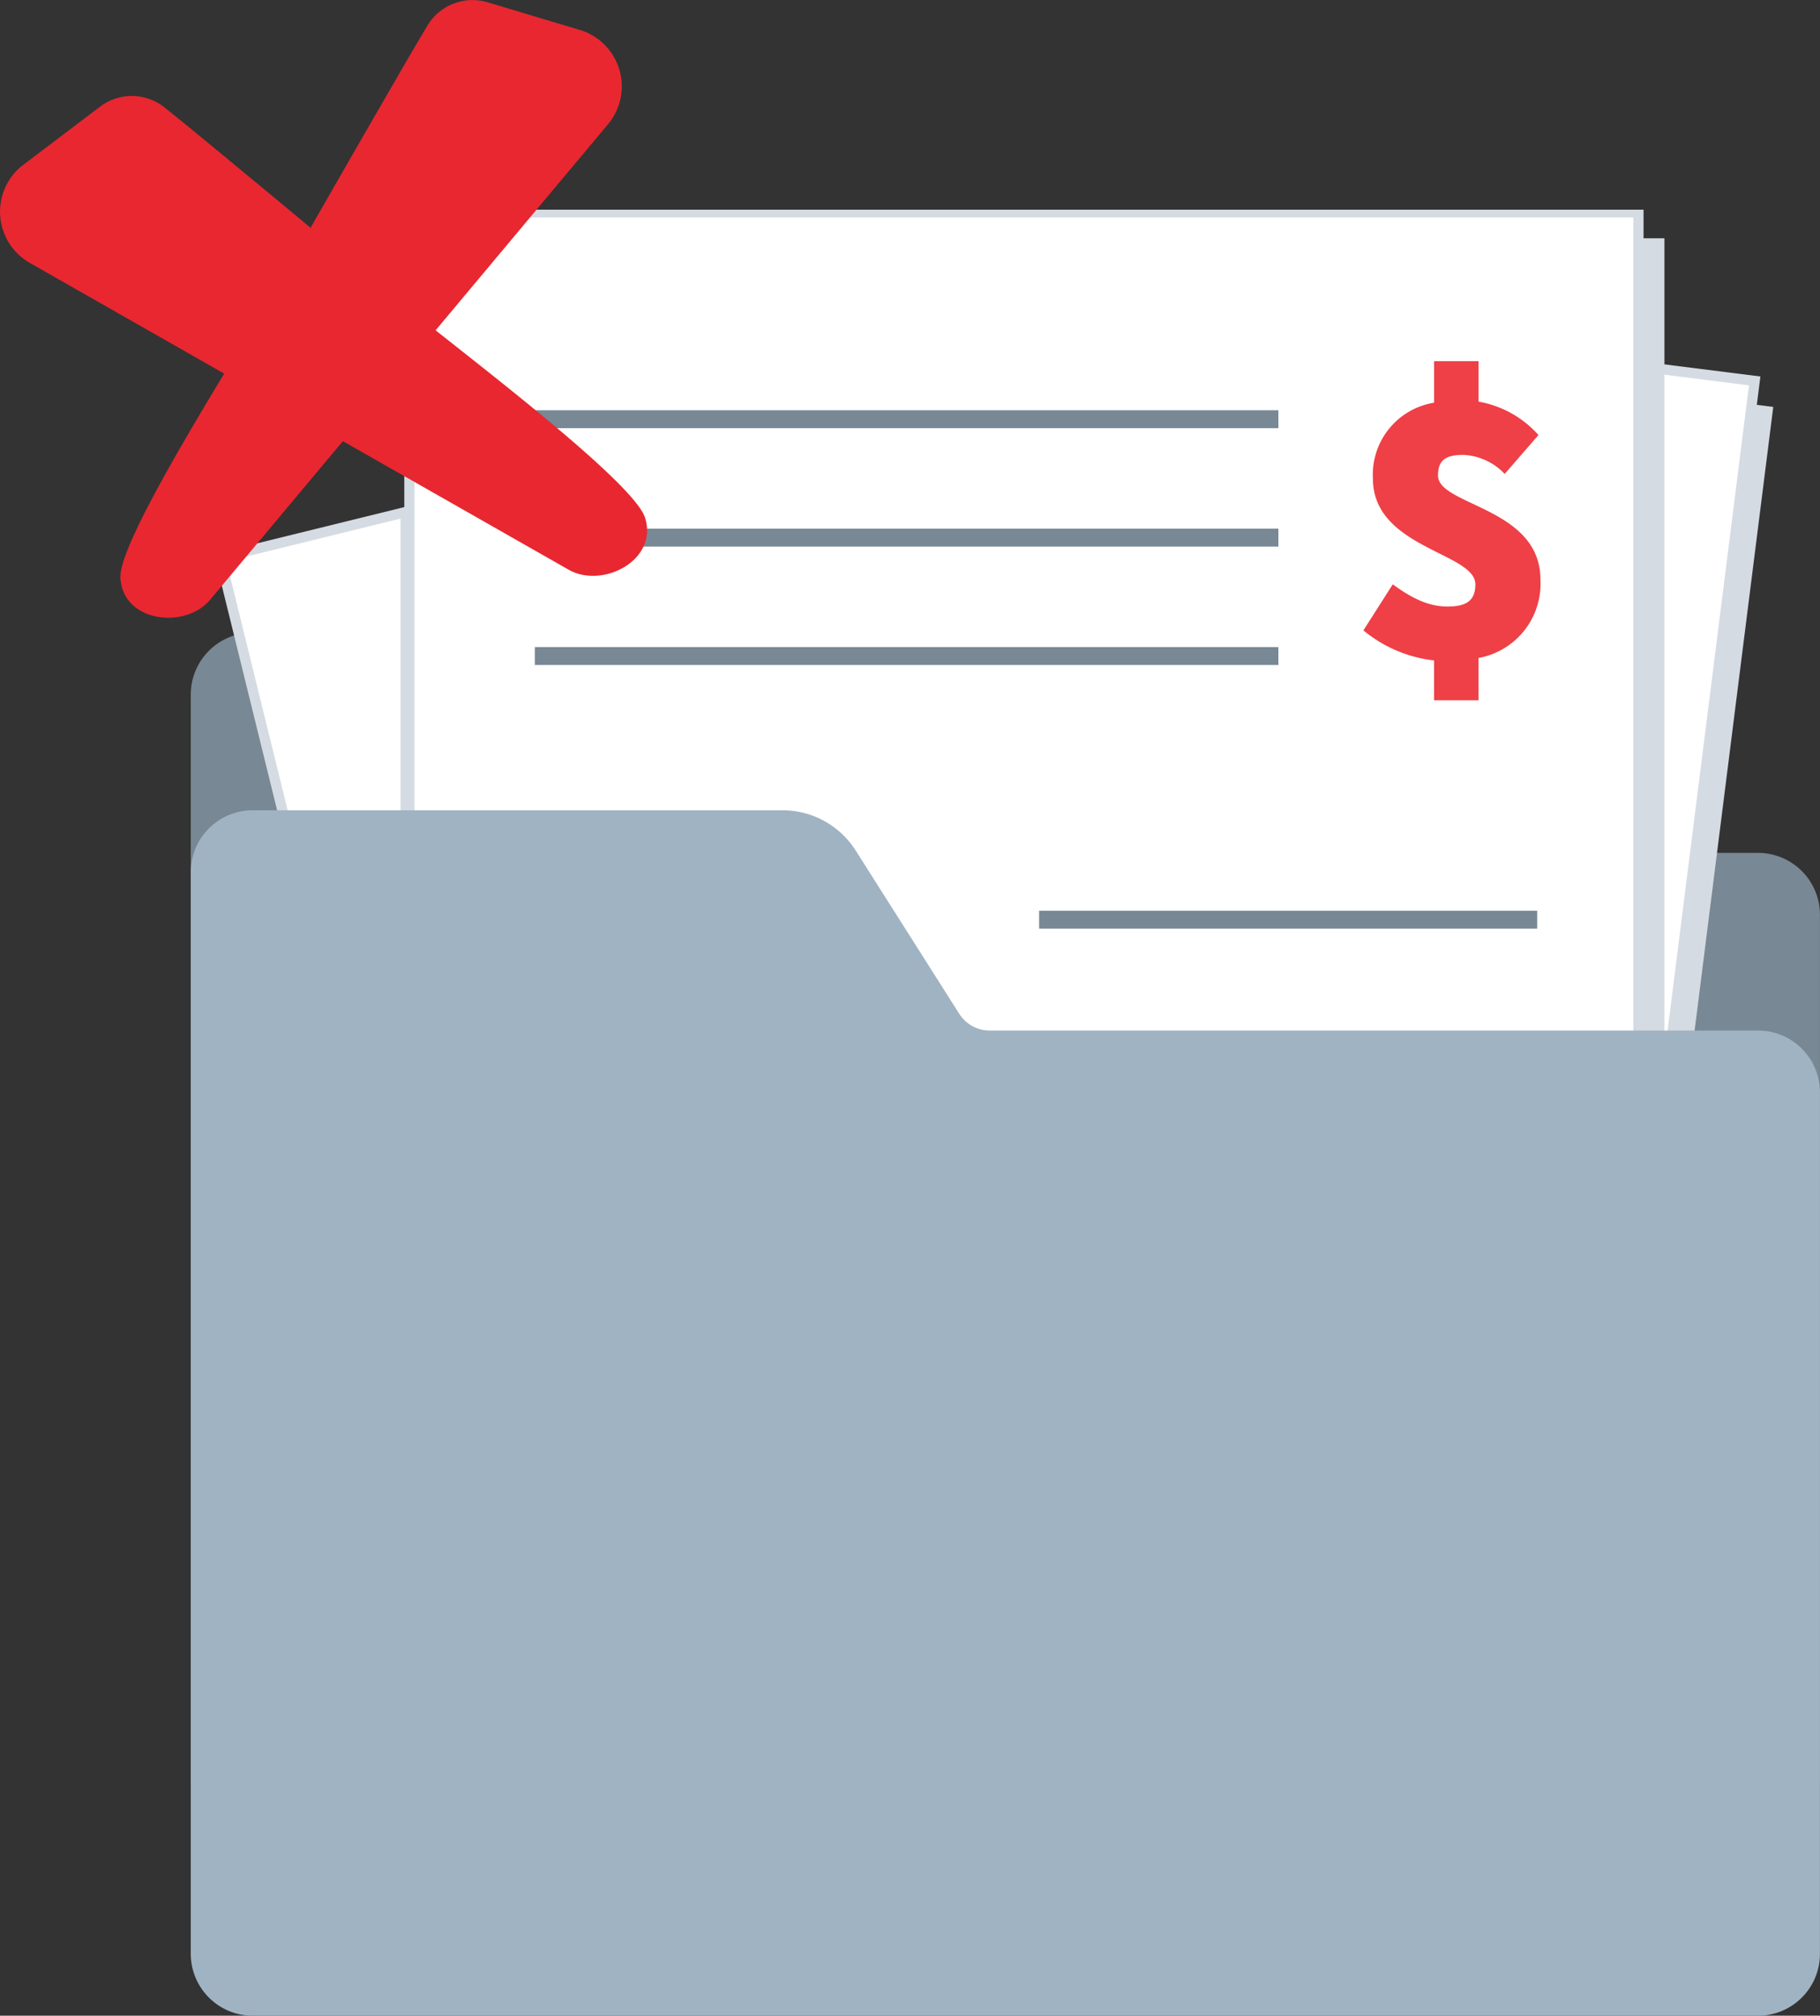
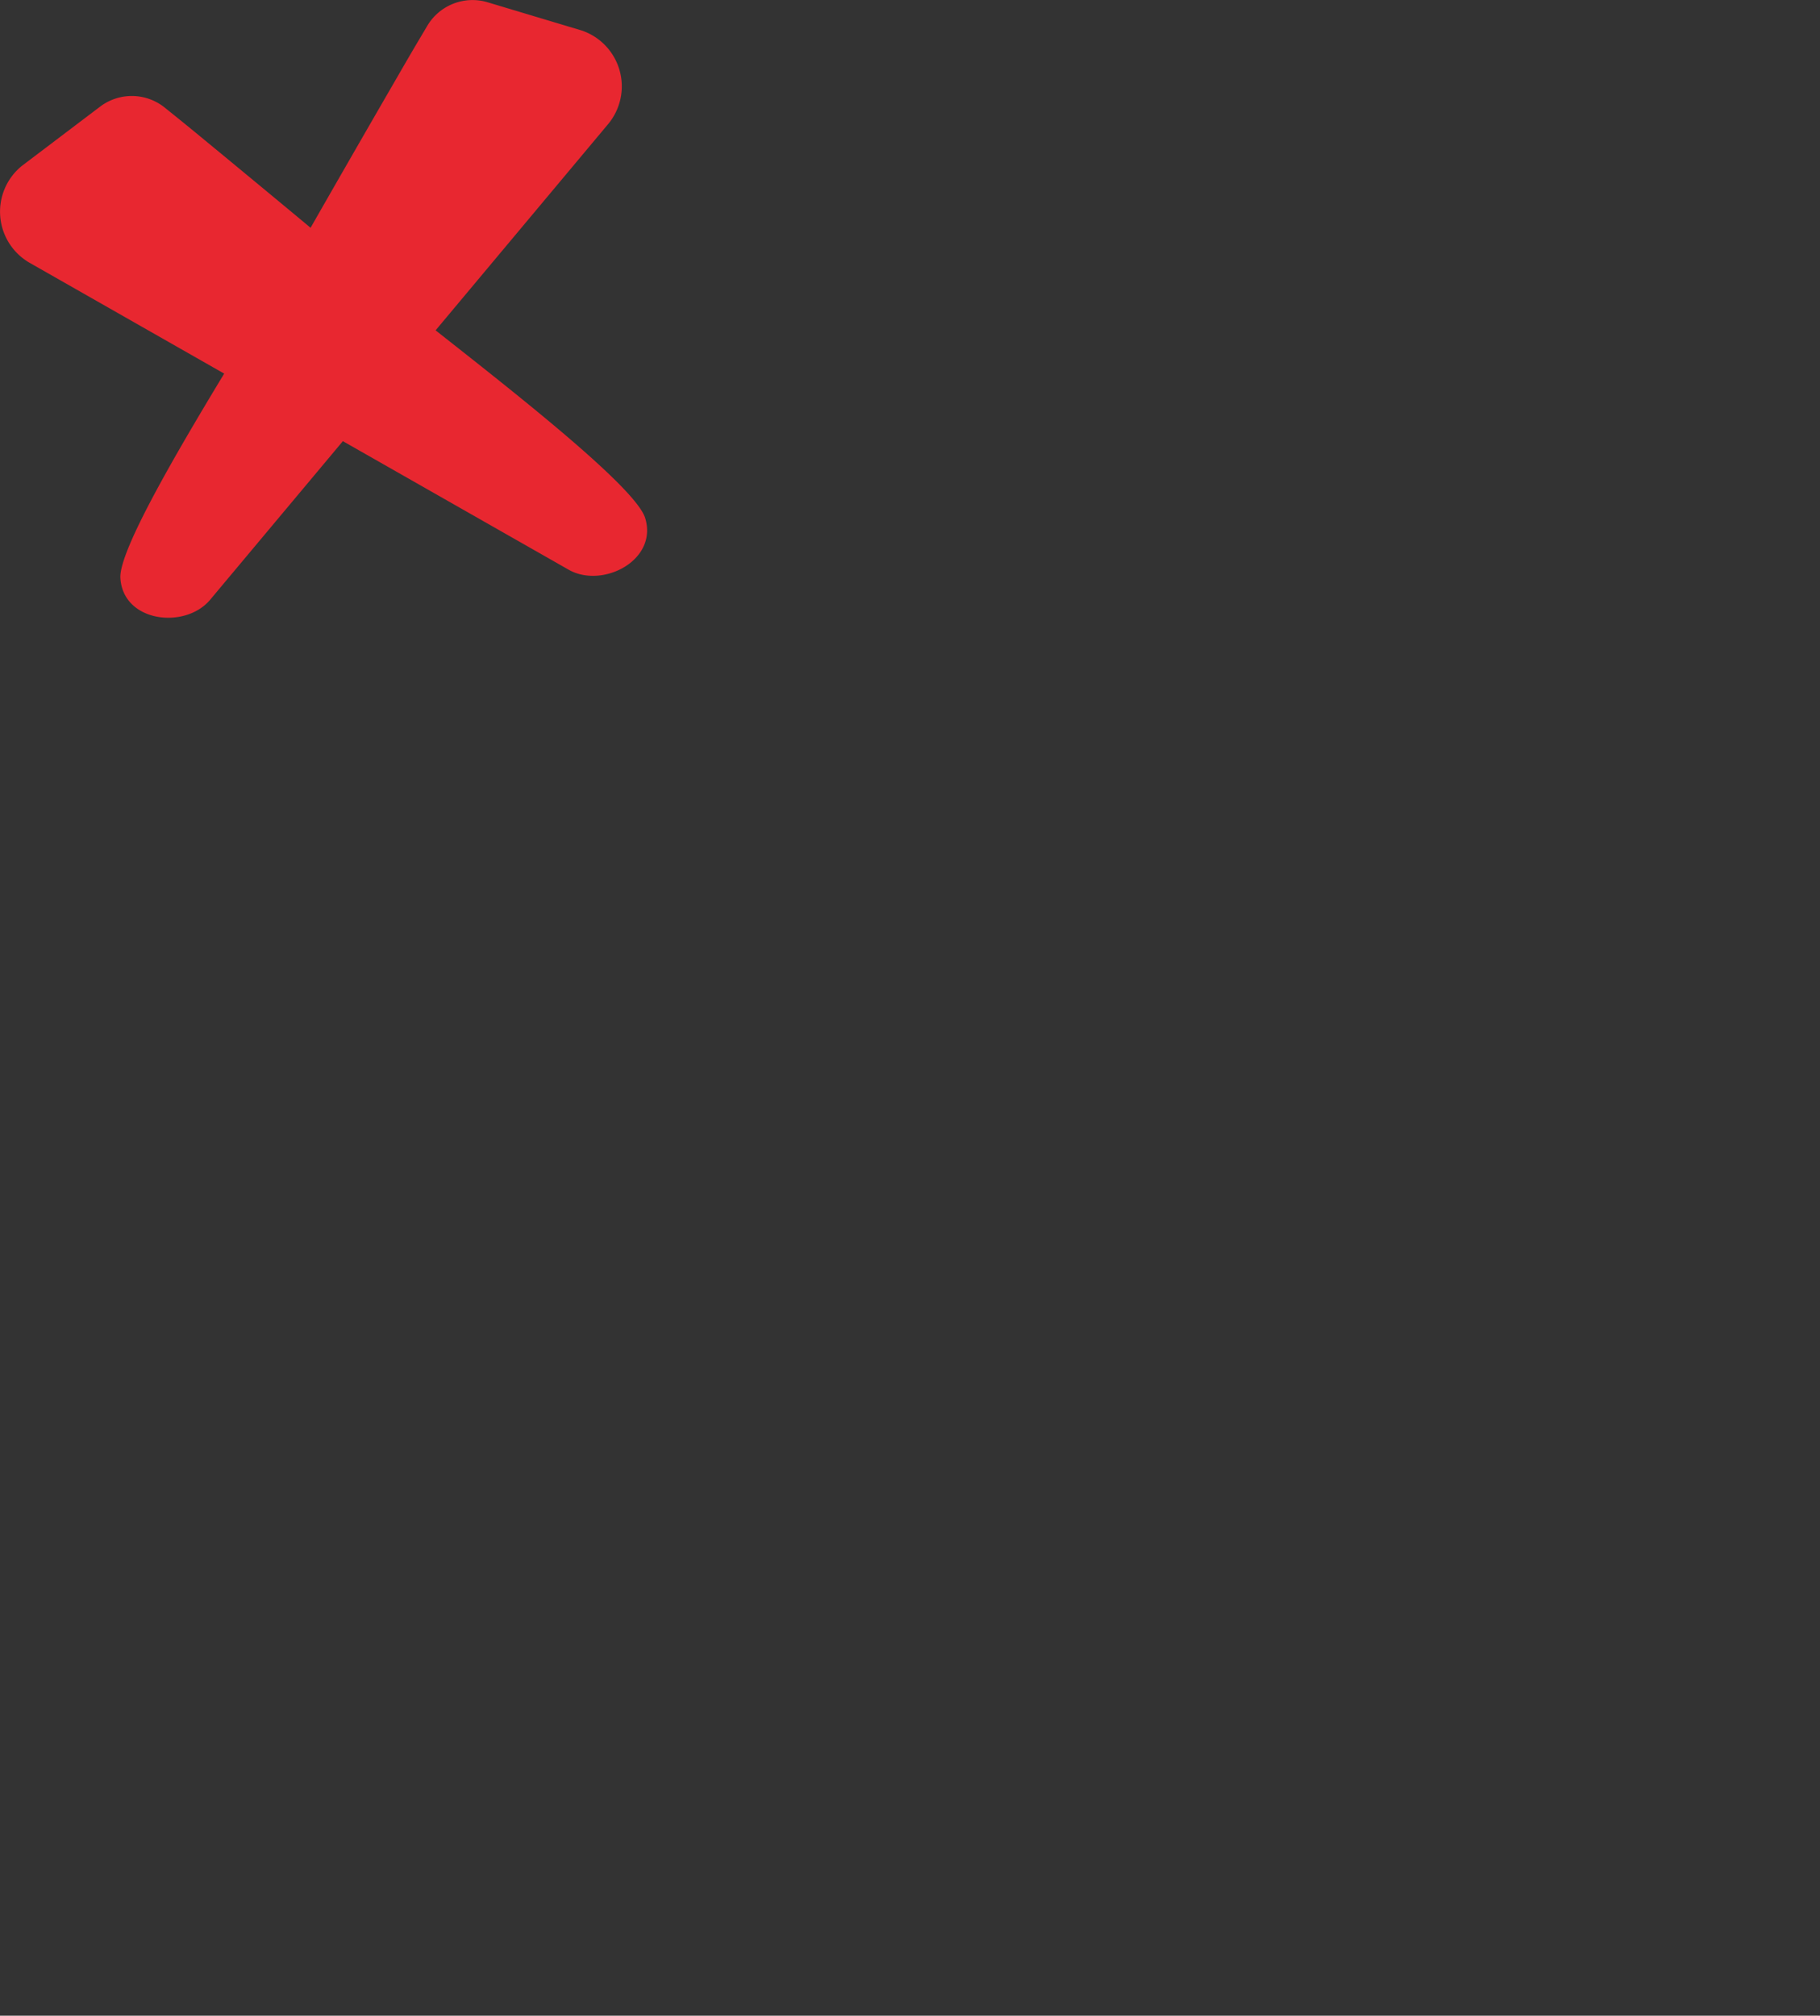
<svg xmlns="http://www.w3.org/2000/svg" width="177.79" height="196.892" viewBox="0 0 177.79 196.892">
  <rect x="0" y="0" width="177.79" height="196.892" fill="#333333" stroke="none" />
  <defs>
    <clipPath id="clip-path">
-       <rect id="Rectangle_78" data-name="Rectangle 78" width="159.154" height="176.41" fill="none" />
-     </clipPath>
+       </clipPath>
    <clipPath id="clip-path-2">
      <rect id="Rectangle_41" data-name="Rectangle 41" width="63.213" height="60.341" transform="translate(0 0)" fill="none" />
    </clipPath>
  </defs>
  <g id="Group_151" data-name="Group 151" transform="translate(-1170 -3113)">
    <g id="Group_139" data-name="Group 139" transform="translate(0 4)">
      <g id="Group_121" data-name="Group 121" transform="translate(1188.636 3129.483)">
        <g id="Group_120" data-name="Group 120" clip-path="url(#clip-path)">
          <path id="Path_764" data-name="Path 764" d="M75.071,101.791,64.954,85.844A8.47,8.47,0,0,0,57.8,81.911H6.05A6.05,6.05,0,0,0,0,87.961V193.608a6.05,6.05,0,0,0,6.05,6.05H153.1a6.05,6.05,0,0,0,6.05-6.05V109.475a6.051,6.051,0,0,0-6.05-6.05H78.043a3.519,3.519,0,0,1-2.972-1.634" transform="translate(0 -40.598)" fill="#788894" />
          <rect id="Rectangle_66" data-name="Rectangle 66" width="116.937" height="120.06" transform="translate(20.838 120.258) rotate(-82.811)" fill="#d5dbe2" />
          <rect id="Rectangle_67" data-name="Rectangle 67" width="120.06" height="116.937" transform="translate(2.876 33.993) rotate(-13.83)" fill="#fff" />
-           <rect id="Rectangle_68" data-name="Rectangle 68" width="120.06" height="116.937" transform="translate(2.876 33.993) rotate(-13.83)" fill="none" stroke="#d5dbe2" stroke-miterlimit="10" stroke-width="1" />
          <rect id="Rectangle_69" data-name="Rectangle 69" width="116.937" height="120.06" transform="translate(19.023 117.718) rotate(-82.811)" fill="#fff" />
          <rect id="Rectangle_70" data-name="Rectangle 70" width="116.937" height="120.06" transform="translate(19.023 117.718) rotate(-82.811)" fill="none" stroke="#d5dbe2" stroke-miterlimit="10" stroke-width="1" />
          <rect id="Rectangle_71" data-name="Rectangle 71" width="120.06" height="116.937" transform="translate(23.898 2.793)" fill="#d5dbe2" />
-           <path id="Path_765" data-name="Path 765" d="M139.592,10.5,40.626,34.86v75.889l10.337,41.994,116.58-28.7Z" transform="translate(-20.136 -5.203)" fill="#d5dbe2" />
          <rect id="Rectangle_72" data-name="Rectangle 72" width="120.06" height="116.937" transform="translate(21.358 0.252)" fill="#fff" />
          <rect id="Rectangle_73" data-name="Rectangle 73" width="120.06" height="116.937" transform="translate(21.358 0.252)" fill="none" stroke="#d5dbe2" stroke-miterlimit="10" stroke-width="1" />
          <path id="Path_766" data-name="Path 766" d="M244.408,50.665c0-7.058-10.006-7.213-10.006-10.161,0-1.551.815-2.016,2.482-2.016a5.93,5.93,0,0,1,4.033,1.862l3.3-3.8a10.175,10.175,0,0,0-5.856-3.262V29.335h-4.344v4.057a7.115,7.115,0,0,0-5.972,7.423c0,6.787,10.006,7.213,10.006,10.316,0,1.513-.776,2.172-2.715,2.172-1.629,0-3.258-.621-5.352-2.172l-2.87,4.5a13.16,13.16,0,0,0,6.9,2.937v3.889h4.344V58.326a7.369,7.369,0,0,0,6.05-7.661" transform="translate(-112.564 -14.539)" fill="#ee4046" />
          <rect id="Rectangle_74" data-name="Rectangle 74" width="72.638" height="1.75" transform="translate(33.608 19.591)" fill="#788894" />
-           <rect id="Rectangle_75" data-name="Rectangle 75" width="72.638" height="1.75" transform="translate(33.608 31.157)" fill="#788894" />
          <rect id="Rectangle_76" data-name="Rectangle 76" width="72.638" height="1.75" transform="translate(33.608 42.723)" fill="#788894" />
          <rect id="Rectangle_77" data-name="Rectangle 77" width="48.656" height="1.75" transform="translate(82.872 68.478)" fill="#788894" />
          <path id="Path_767" data-name="Path 767" d="M75.071,136.19,64.954,120.243A8.469,8.469,0,0,0,57.8,116.31H6.05A6.05,6.05,0,0,0,0,122.36V228.007a6.051,6.051,0,0,0,6.05,6.05H153.1a6.051,6.051,0,0,0,6.05-6.05V143.874a6.05,6.05,0,0,0-6.05-6.05H78.043a3.519,3.519,0,0,1-2.972-1.634" transform="translate(0 -57.647)" fill="#a0b3c2" />
        </g>
      </g>
      <g id="Group_88" data-name="Group 88" transform="translate(1170 3109)">
        <g id="Group_86" data-name="Group 86" clip-path="url(#clip-path-2)">
          <path id="Path_669" data-name="Path 669" d="M63.026,50.606c-.923-3.018-12.944-12.4-20.474-18.339L59.418,12.108a5.759,5.759,0,0,0-2.595-9.129L47.608.215A5.135,5.135,0,0,0,41.7,2.591l-.709,1.193c-.808,1.359-1.6,2.73-2.39,4.1q-4.151,7.17-8.261,14.364-4.7-3.909-9.42-7.8c-1.221-1.006-2.439-2.015-3.671-3.007l-1.081-.87A5.135,5.135,0,0,0,9.8,10.4L2.133,16.206a5.759,5.759,0,0,0,.755,9.461L21.9,36.494c-4.739,7.836-10.3,17.341-10.139,19.974.258,4.317,6.33,5.029,8.768,2.115L33.494,43.092,55.548,55.648c3.3,1.88,8.743-.906,7.478-5.042" fill="#e82730" />
        </g>
      </g>
    </g>
  </g>
</svg>